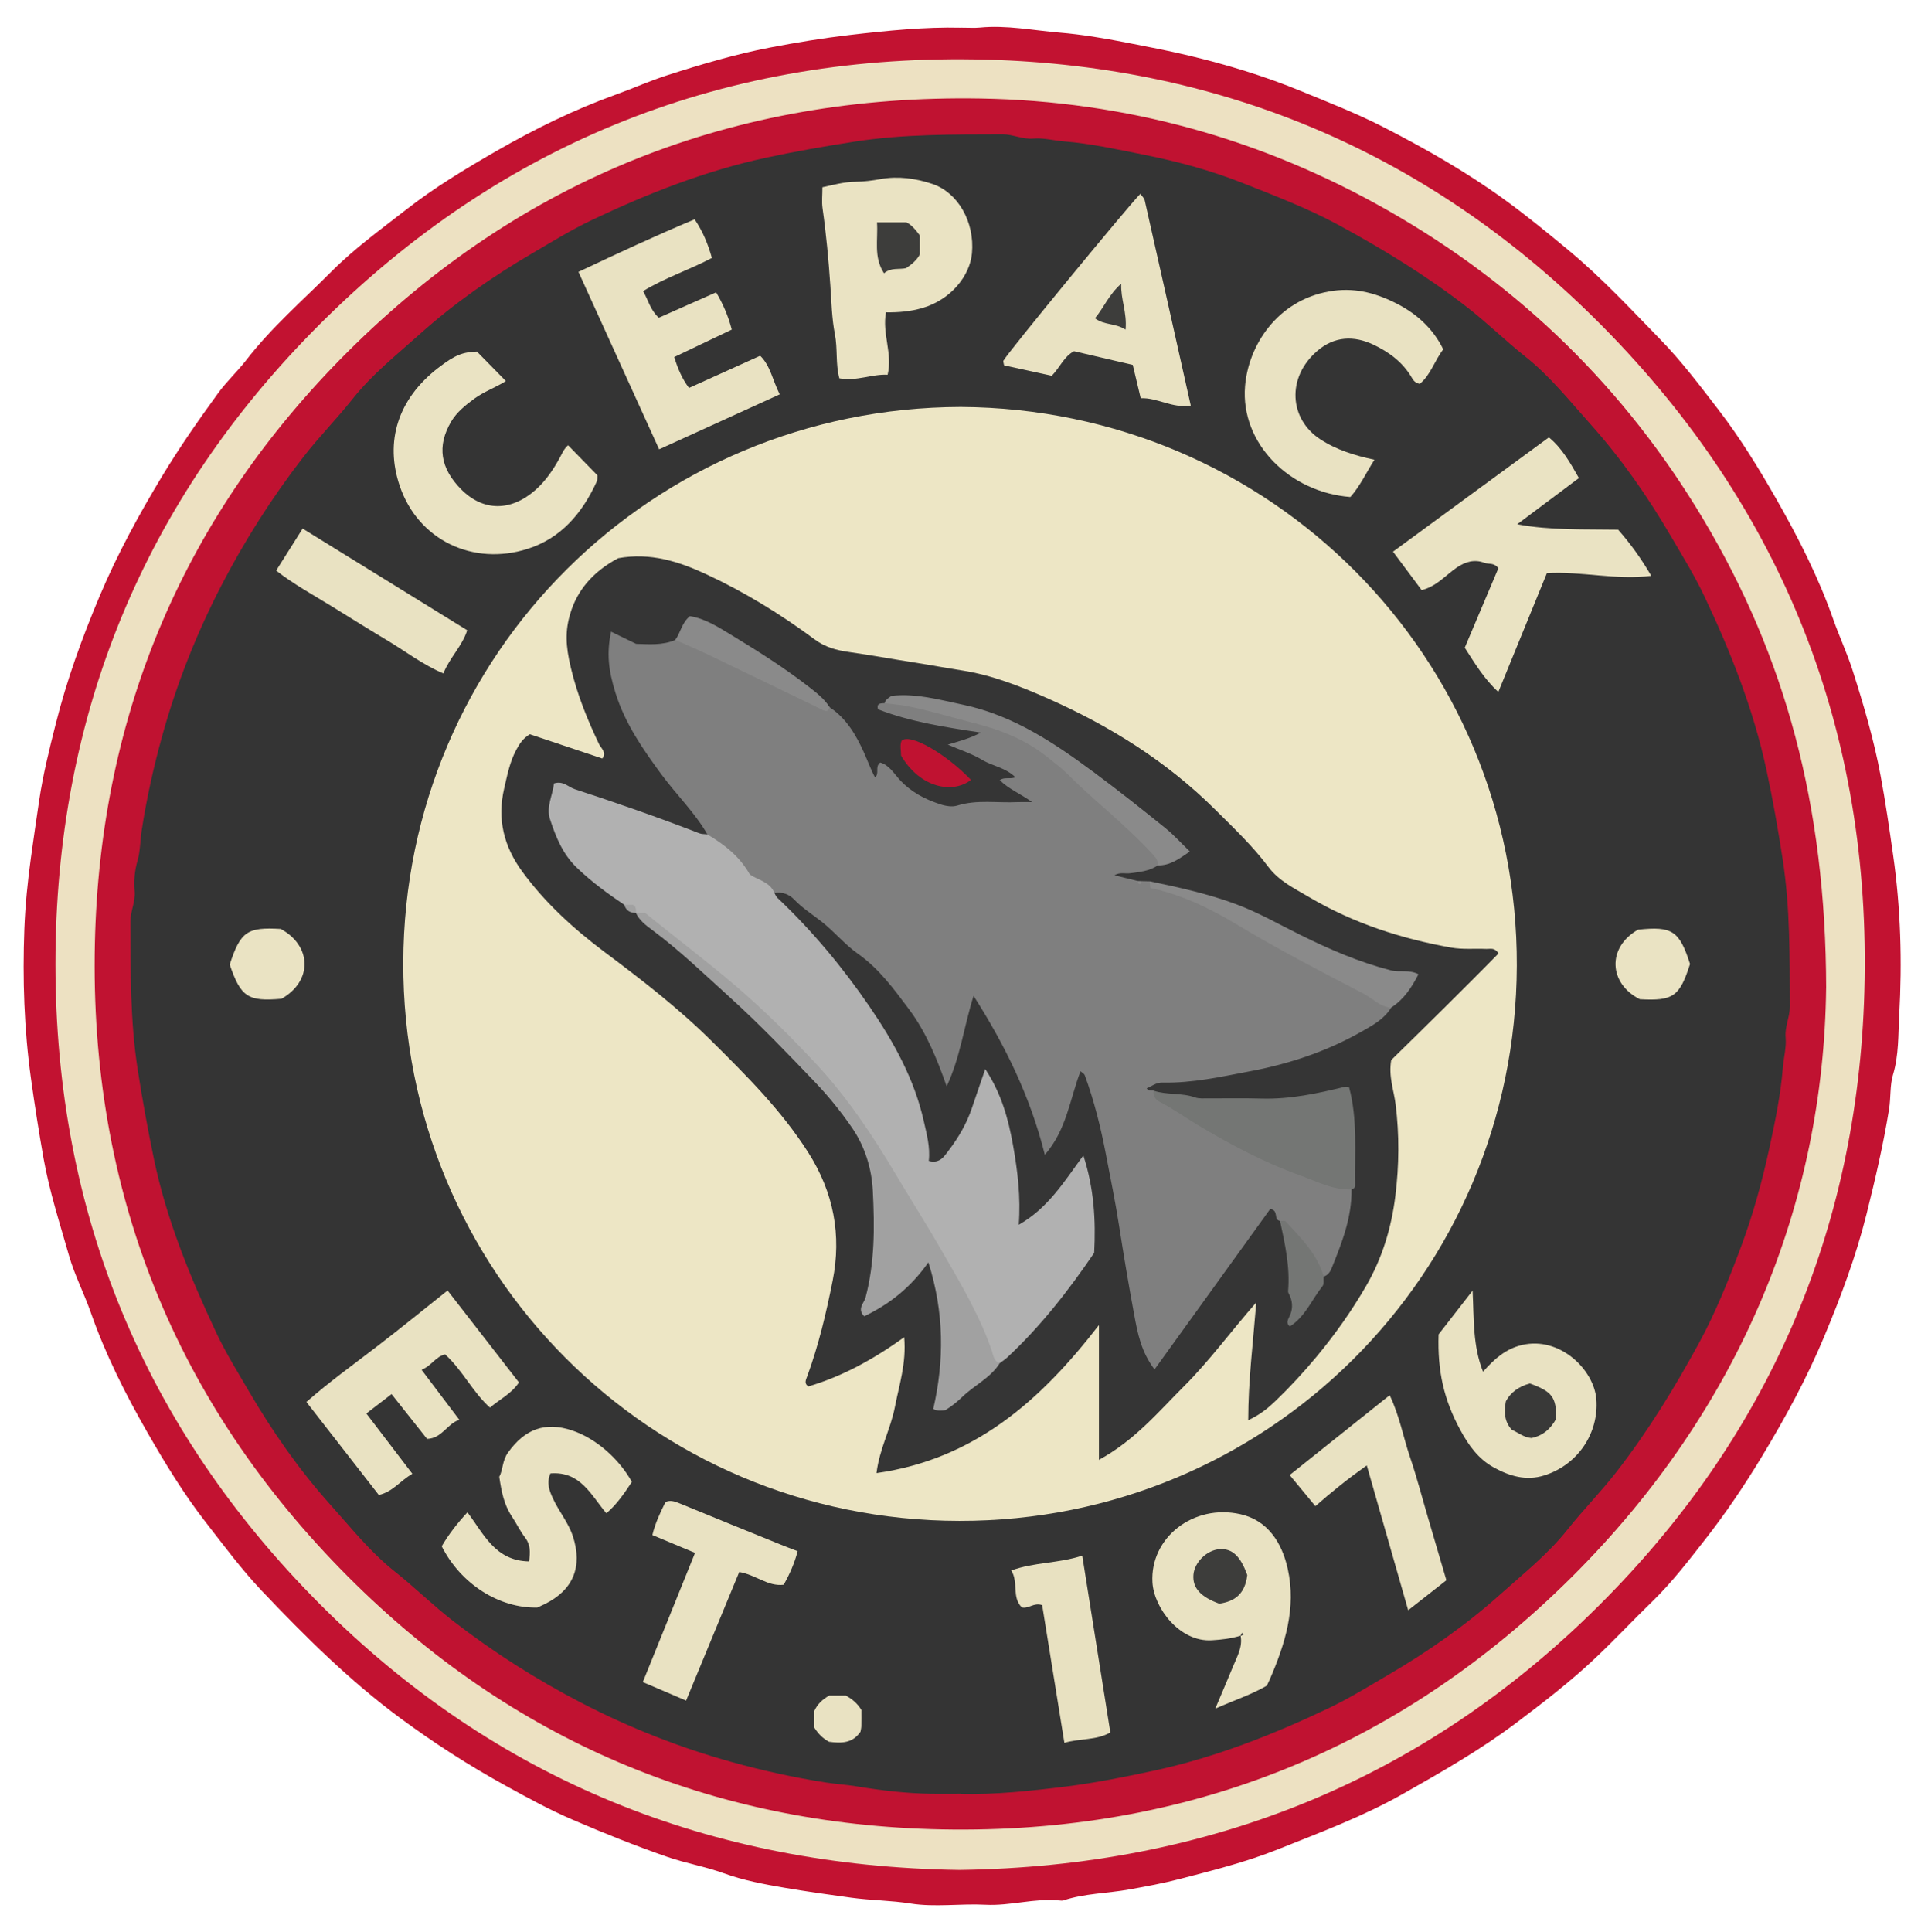
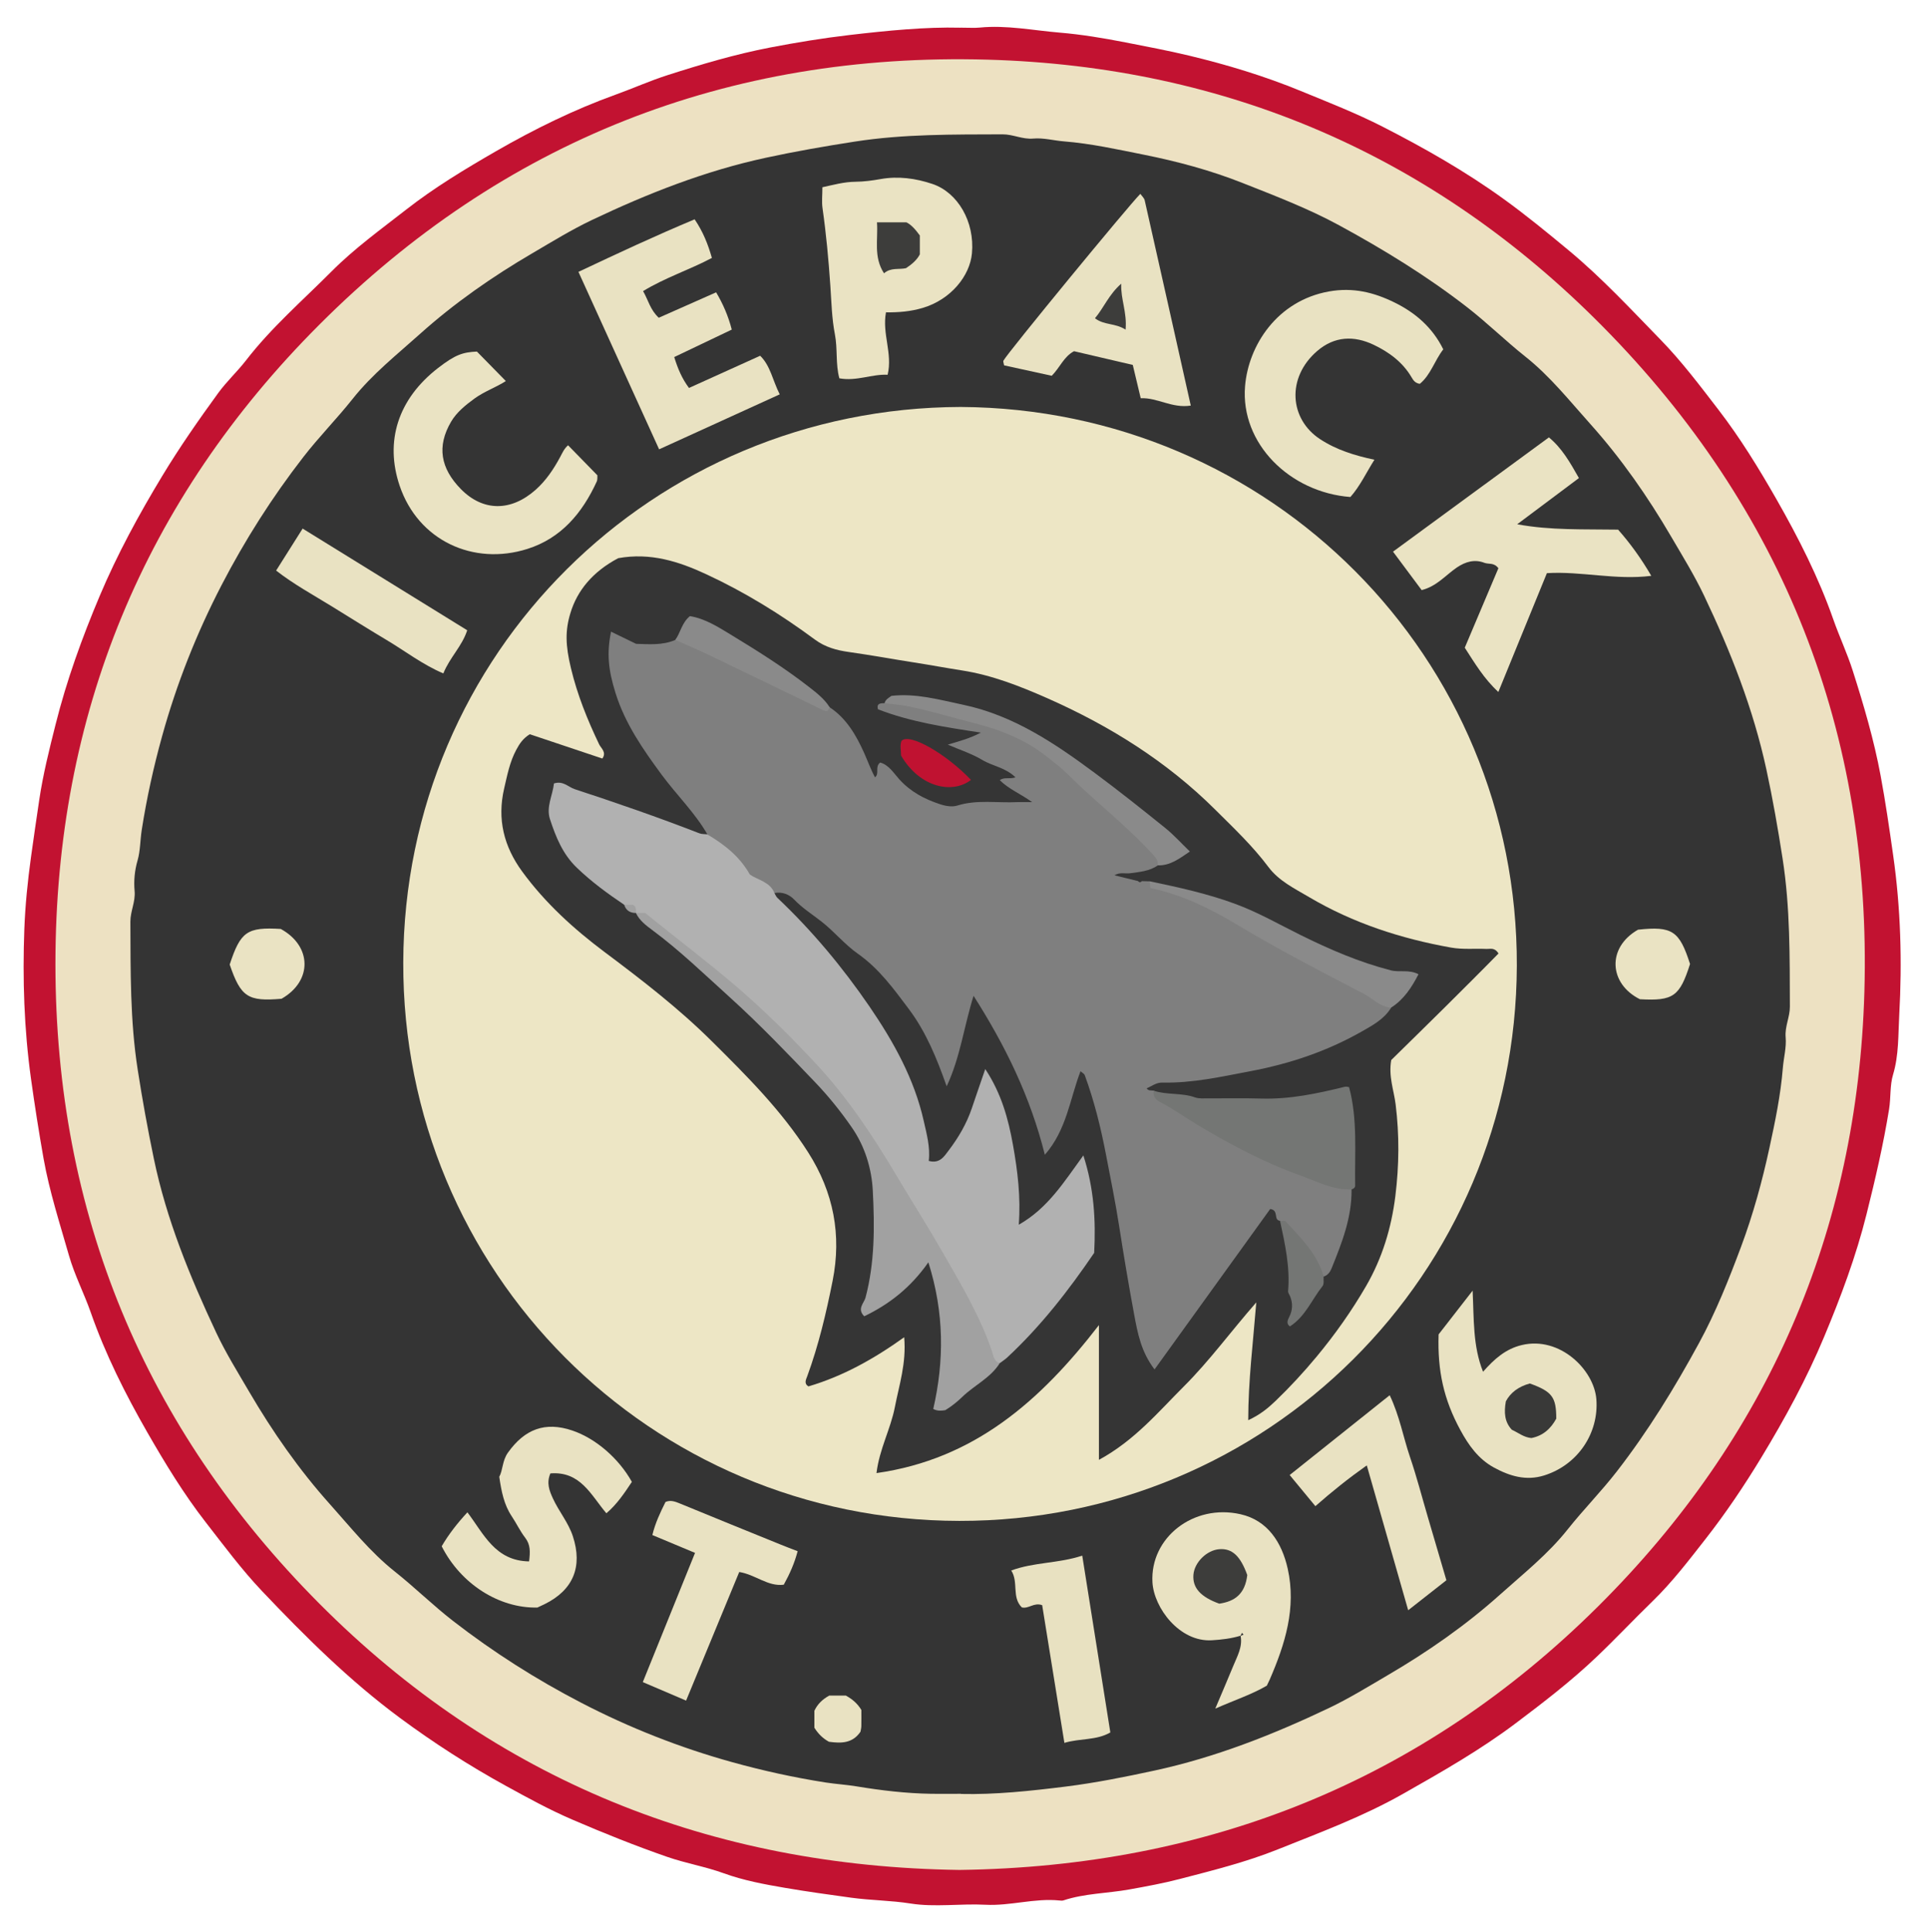
<svg xmlns="http://www.w3.org/2000/svg" id="Layer_1" data-name="Layer 1" version="1.1" viewBox="0 0 488 489">
  <defs>
    <style> .cls-1 { fill: #343434; } .cls-1, .cls-2, .cls-3, .cls-4, .cls-5, .cls-6, .cls-7, .cls-8, .cls-9, .cls-10, .cls-11, .cls-12, .cls-13, .cls-14, .cls-15, .cls-16 { stroke-width: 0px; } .cls-2 { fill: #3d3d3b; } .cls-3 { fill: #c01231; } .cls-4 { fill: #e8e1c1; } .cls-5 { fill: #ede1c2; } .cls-6 { fill: #eae3c3; } .cls-7 { fill: #b1b1b1; } .cls-8 { fill: #c21231; } .cls-9 { fill: #ede6c5; } .cls-10 { fill: #e9e2c2; } .cls-11 { fill: #393938; } .cls-12 { fill: #747674; } .cls-13 { fill: #a1a1a1; } .cls-14 { fill: #353535; } .cls-15 { fill: #8a8a8a; } .cls-16 { fill: #7f7f7f; } </style>
  </defs>
  <path class="cls-8" d="M243.07,7c2.23,0,3.58.11,4.9-.02,6.79-.67,13.5.71,20.19,1.27,5.52.46,11.16,1.39,16.71,2.48,5.36,1.05,10.76,2.07,16.07,3.34,9.64,2.31,19.15,5.19,28.33,8.97,6.96,2.86,14.01,5.61,20.7,9.03,10.6,5.42,20.99,11.33,30.63,18.3,5.66,4.08,11.1,8.55,16.5,13.03,8.33,6.92,15.66,14.83,23.17,22.54,5.34,5.47,9.99,11.65,14.67,17.73,5.51,7.16,10.25,14.88,14.71,22.7,5.56,9.74,10.66,19.77,14.39,30.42,1.54,4.38,3.53,8.6,4.93,13.01,2.77,8.7,5.36,17.47,7.03,26.47,1.25,6.69,2.22,13.43,3.18,20.17,1.93,13.49,2.29,27,1.54,40.5-.28,4.95-.07,10.09-1.57,15.06-.82,2.72-.53,5.79-1,8.74-1.45,8.96-3.5,17.74-5.7,26.54-2.67,10.69-6.51,20.94-10.72,31.01-4.41,10.58-9.91,20.68-15.88,30.53-4.36,7.2-9.05,14.16-14.2,20.74-4.23,5.4-8.43,10.91-13.4,15.73-4.78,4.64-9.35,9.51-14.18,14.1-6.38,6.07-13.35,11.43-20.4,16.74-9.06,6.82-18.84,12.38-28.67,17.95-10.11,5.72-20.89,9.71-31.6,14-8.07,3.23-16.45,5.31-24.79,7.48-4.14,1.08-8.49,1.88-12.77,2.65-5.55,1-11.28.98-16.68,2.77-.3.1-.67.05-1,.02-6.29-.64-12.41,1.41-18.72,1.08-6.32-.33-12.78.67-18.96-.31-4.99-.79-10.03-.79-15.01-1.47-5.61-.77-11.29-1.56-16.85-2.51-5.14-.88-10.39-1.85-15.41-3.67-4.65-1.69-9.6-2.52-14.28-4.14-8.16-2.83-16.18-6.05-24.12-9.47-5.78-2.49-11.25-5.49-16.73-8.5-9.33-5.13-18.27-10.87-26.84-17.21-12.8-9.47-24.04-20.64-34.94-32.13-5.15-5.43-9.64-11.5-14.25-17.42-5.55-7.14-10.25-14.88-14.74-22.69-5.58-9.73-10.63-19.77-14.35-30.42-1.69-4.83-4.09-9.43-5.49-14.33-2.33-8.15-4.96-16.25-6.45-24.62-1.18-6.68-2.23-13.38-3.17-20.12-1.76-12.63-2.16-25.27-1.69-37.95.23-6.03.84-12.08,1.67-18.1.67-4.85,1.38-9.7,2.1-14.55.96-6.47,2.54-12.77,4.13-19.08,2.8-11.19,6.73-22.03,11.2-32.62,4.44-10.52,9.91-20.56,15.83-30.35,4.37-7.23,9.19-14.14,14.15-20.96,2.12-2.91,4.81-5.39,7.02-8.24,6.42-8.32,14.35-15.18,21.71-22.57,5.76-5.78,12.42-10.59,18.86-15.62,7.13-5.57,14.9-10.25,22.7-14.75,9.71-5.59,19.79-10.55,30.41-14.37,4.35-1.57,8.61-3.48,13.02-4.89,8.54-2.74,17.14-5.29,25.95-6.99,6.67-1.28,13.35-2.38,20.12-3.17,9.64-1.12,19.24-2.07,28.05-1.85Z" />
  <path class="cls-5" d="M242.87,473.27c-62.96-.86-117.61-22.77-162.06-67.43C36.53,361.36,14.03,307.03,14.03,244c0-63.04,22.43-117.44,66.79-161.82C127.24,35.73,184.18,13.24,250,15.1c60.68,1.71,112.99,24.42,155.55,67.42,45.91,46.4,68.21,103.04,66.35,168.48-1.72,60.67-24.49,112.92-67.4,155.56-44.43,44.15-98.79,65.88-161.63,66.71Z" />
-   <path class="cls-3" d="M462.22,250.08c-.62,54.34-21.7,106.49-64.19,148.86-43.82,43.69-97.5,65.29-159.71,64.07-58.59-1.16-109.12-22.74-150.25-63.99-43.83-43.96-65.43-97.82-64.06-160.21,1.28-58.39,22.86-108.75,63.98-149.75C131.94,45.24,185.79,23.86,248.19,24.93c36.82.63,71.3,10.22,103.15,28.36,33.29,18.96,60.02,45.03,79.74,78.05,20.75,34.75,31.05,72.37,31.15,118.73Z" />
  <path class="cls-1" d="M243.23,454c-2.81,0-5.14.03-7.48,0-6.39-.1-12.7-.85-19-1.89-2.55-.42-5.16-.57-7.74-.97-8-1.25-15.87-2.98-23.66-5.14-13.27-3.68-26.03-8.71-38.23-15.04-11.42-5.92-22.26-12.81-32.45-20.71-5.09-3.95-9.68-8.48-14.68-12.45-6.31-5-11.21-11.22-16.46-17.07-7.83-8.73-14.57-18.41-20.51-28.57-2.86-4.9-5.87-9.72-8.29-14.87-6.66-14.19-12.6-28.63-15.8-44.08-1.55-7.45-2.9-14.91-4.07-22.44-1.95-12.48-1.8-24.97-1.86-37.5-.01-2.65,1.32-5.03,1.07-7.76-.23-2.58,0-5.15.76-7.78.7-2.43.64-5.13,1.05-7.71,1.25-8,2.98-15.87,5.14-23.66,3.67-13.27,8.72-26.03,15.04-38.23,5.92-11.42,12.81-22.26,20.71-32.45,3.94-5.09,8.48-9.68,12.45-14.68,5-6.31,11.22-11.22,17.07-16.47,8.73-7.83,18.41-14.57,28.58-20.51,4.9-2.87,9.73-5.85,14.87-8.3,14.17-6.74,28.68-12.46,44.09-15.79,7.44-1.61,14.91-2.91,22.44-4.08,12.48-1.95,24.98-1.8,37.5-1.85,2.65-.01,5.03,1.31,7.76,1.07,2.58-.23,5.21.51,7.75.71,6.85.55,13.51,2.03,20.17,3.36,8.51,1.7,16.98,3.97,25.05,7.17,8.26,3.27,16.59,6.44,24.43,10.7,11.3,6.15,22.24,12.85,32.43,20.76,5.09,3.95,9.68,8.48,14.68,12.45,6.31,5,11.22,11.22,16.47,17.07,7.83,8.73,14.57,18.41,20.51,28.58,2.87,4.9,5.85,9.73,8.3,14.87,6.74,14.17,12.46,28.68,15.79,44.09,1.61,7.44,2.91,14.91,4.08,22.44,1.95,12.48,1.8,24.98,1.85,37.5.01,2.65-1.31,5.03-1.07,7.76.23,2.58-.51,5.21-.71,7.75-.55,6.85-1.94,13.54-3.38,20.17-1.83,8.48-4.15,16.93-7.18,25.05-3.1,8.31-6.4,16.6-10.67,24.44-6.15,11.3-12.86,22.24-20.76,32.43-3.94,5.09-8.48,9.68-12.45,14.68-5,6.31-11.22,11.22-17.07,16.47-8.73,7.83-18.41,14.57-28.58,20.51-4.9,2.87-9.73,5.85-14.87,8.3-14.17,6.74-28.68,12.46-44.09,15.79-7.44,1.61-14.87,3.1-22.45,4.05-8.98,1.12-17.94,2.07-26.52,1.87Z" />
  <path class="cls-9" d="M243.17,103c78.46.44,141.01,63.39,140.76,141.42-.25,78.18-63.17,140.61-141.1,140.51-78.32-.1-141-63.18-140.76-141.35.24-78.23,63.22-140.37,141.1-140.58Z" />
  <path class="cls-6" d="M399.65,120.99c-5.38,4.03-10.37,7.77-15.63,11.7,8.48,1.57,16.81,1.22,25.54,1.36,3.05,3.44,5.88,7.35,8.4,11.69-9.03,1.14-17.7-1.21-26.42-.68-4.09,10.01-8.11,19.83-12.29,30.07-3.59-3.29-5.96-7.26-8.5-11.2,2.91-6.88,5.77-13.62,8.51-20.11-1.12-1.51-2.46-.96-3.53-1.37-2.42-.94-4.72-.35-6.98,1.18-2.81,1.91-5.06,4.75-8.91,5.72-2.33-3.13-4.66-6.26-7.25-9.73,13.21-9.68,26.21-19.21,39.46-28.92,3.3,2.74,5.3,6.25,7.59,10.29Z" />
  <path class="cls-10" d="M170.65,90.36c.94,3.02,1.95,5.41,3.74,7.83,5.99-2.71,11.9-5.39,18.02-8.15,2.62,2.56,3.14,6.22,4.95,9.77-10.18,4.64-20.11,9.16-30.53,13.91-6.89-15.15-13.56-29.83-20.42-44.91,9.95-4.7,19.51-9.16,29.41-13.3,2.16,3.19,3.38,6.31,4.37,9.77-5.74,3.04-11.84,4.99-17.42,8.4,1.31,2.24,1.79,4.73,3.97,6.74,4.69-2.08,9.45-4.18,14.52-6.43,1.73,2.91,3.06,5.95,3.96,9.43-4.83,2.3-9.53,4.55-14.56,6.95Z" />
  <path class="cls-6" d="M224.25,79.06c-1.02,5.43,1.72,10.38.42,15.79-3.98-.21-7.85,1.7-12.22.9-.99-3.62-.41-7.43-1.13-11.15-.78-3.99-.87-8.18-1.15-12.28-.45-6.57-1.05-13.11-1.98-19.63-.23-1.63-.03-3.32-.03-5.3,2.66-.57,5.42-1.36,8.4-1.39,2.11-.02,4.22-.3,6.35-.68,4.38-.78,8.81-.21,13.13,1.25,6.37,2.16,10.71,9.53,9.97,17.55-.52,5.68-5.31,11.7-12.48,13.82-2.99.89-6.08,1.16-9.26,1.11Z" />
  <path class="cls-10" d="M347.88,116.36c-2.05,3.24-3.63,6.67-6.08,9.43-15.32-1.17-27.86-13.52-26.66-28.06.85-10.31,8.1-21.6,21.22-23.96,6.13-1.1,11.4.24,16.55,2.76,5.24,2.56,9.64,6.28,12.4,11.89-2.21,2.85-3.18,6.47-5.94,8.73-1.21-.19-1.67-.95-2.07-1.63-2.26-3.87-5.74-6.41-9.62-8.26-4.97-2.36-9.91-2.2-14.31,1.6-7.8,6.75-6.99,17.2.73,22.27,4.22,2.77,8.83,4.17,13.8,5.23Z" />
  <path class="cls-6" d="M143.79,112.7c2.59,2.66,4.89,5.01,7.41,7.59-.03.31.09,1.05-.17,1.61-3.64,7.94-8.99,14.33-17.54,17.03-13.65,4.32-27.63-2.1-32.33-15.98-3.8-11.22-.46-21.95,9.74-29.83,4.37-3.38,6.26-3.97,9.81-4.14,2.52,2.57,4.83,4.92,7.32,7.46-2.46,1.6-5.4,2.6-7.89,4.4-2.32,1.69-4.56,3.5-5.97,5.9-3.63,6.22-2.7,11.75,2.48,17.04,5.59,5.69,12.66,5.75,18.94.17,2.63-2.34,4.55-5.23,6.2-8.29.55-1.02.97-2.07,1.99-2.96Z" />
  <path class="cls-10" d="M288.64,49.06c.38.56.96,1.05,1.1,1.65,3.89,17.21,7.74,34.42,11.66,51.94-4.77.75-8.44-2.06-12.67-1.86-.73-3.05-1.33-5.58-2.01-8.43-4.85-1.13-9.92-2.32-14.87-3.47-2.6,1.38-3.53,4.08-5.64,6.22-3.97-.87-8.05-1.77-12.06-2.64-.09-.57-.29-.96-.17-1.19,1.05-1.99,31.87-39.48,34.65-42.21Z" />
-   <path class="cls-10" d="M104.36,373.01c-3.17,1.83-4.9,4.53-8.48,5.36-5.94-7.63-11.98-15.39-18.33-23.54,5.79-5.09,11.9-9.47,17.86-14.05,5.89-4.52,11.64-9.21,17.87-14.16,6.11,7.88,12.12,15.61,18.07,23.27-1.98,2.93-4.78,4.18-7.34,6.37-4.39-3.93-6.92-9.46-11.36-13.47-2.38.54-3.48,2.94-5.96,3.89,3.2,4.24,6.24,8.27,9.56,12.66-3.16,1.05-4.35,4.7-8.16,4.84-2.91-3.67-5.85-7.38-8.99-11.34-2.06,1.59-4.11,3.17-6.38,4.91,3.87,5.08,7.64,10.01,11.63,15.23Z" />
  <path class="cls-10" d="M159.93,375.06c-1.88,2.83-3.78,5.68-6.45,7.94-3.87-4.55-6.53-10.7-14.17-10.09-1.03,2.43-.27,4.35.64,6.34,1.51,3.29,3.9,6.07,5.05,9.57,2.52,7.7.1,13.62-7.19,17.2-.59.29-1.19.56-1.79.84-9.66.22-19.39-5.95-24.22-15.51,1.75-3,3.93-5.81,6.51-8.59,4.13,5.45,7.01,12.29,15.61,12.42.29-2.4.38-4.2-.99-5.99-1.3-1.69-2.22-3.66-3.41-5.44-1.97-2.95-2.61-6.32-3.15-9.98.94-1.72.74-4.07,2.2-6.12,4.23-5.94,9.4-7.92,16.27-5.6,5.91,1.99,11.77,7.03,15.1,13.01Z" />
  <path class="cls-10" d="M364.11,337.75c2.72-3.5,5.45-7.01,8.63-11.1.35,7.32.04,14.02,2.64,20.53,2.82-3.2,5.69-5.78,9.82-6.76,9.62-2.29,18.28,6.27,18.86,13.73.65,8.52-4.63,16.57-13.2,19.27-4.57,1.44-8.74.18-12.75-2.01-3.93-2.15-6.41-5.66-8.47-9.46-4.22-7.76-5.81-14.99-5.51-24.18Z" />
  <path class="cls-10" d="M313.99,413.99c-2.36.72-4.77,1-7.25,1.15-8.16.5-14.67-8.18-15.04-14.67-.63-11.29,10.38-19.93,22.29-17.23,6.85,1.55,10.45,7.11,11.95,13.8,2.21,9.91-.67,19.07-4.55,28.03-.2.45-.42.89-.74,1.56-3.74,2.19-8.04,3.61-13.05,5.81,1.77-4.19,3.21-7.53,4.59-10.89.99-2.41,2.35-4.74,1.83-7.52l.18-.21-.21.19Z" />
  <path class="cls-10" d="M175.91,393.02c-3.63-1.52-7.21-3.02-10.79-4.51.73-3.03,1.98-5.67,3.33-8.37,1.28-.56,2.44-.11,3.7.41,8.46,3.49,16.94,6.92,25.41,10.36,1.35.55,2.72,1.07,4.33,1.69-.77,2.97-1.99,5.74-3.51,8.48-4.06.51-7.06-2.52-11.27-3.22-4.41,10.67-8.87,21.46-13.45,32.55-3.83-1.64-7.24-3.09-10.96-4.68,4.46-11.02,8.77-21.7,13.22-32.7Z" />
  <path class="cls-10" d="M356.43,407.54c-3.56-12.47-6.99-24.46-10.48-36.66-4.66,3.3-8.76,6.58-13.01,10.32-2.12-2.57-4.16-5.04-6.51-7.88,8.44-6.73,16.63-13.27,25.32-20.2,2.52,5.3,3.42,10.58,5.11,15.56,1.73,5.09,3.08,10.31,4.6,15.48,1.52,5.16,3.03,10.32,4.64,15.79-3.01,2.36-6.06,4.76-9.67,7.59Z" />
  <path class="cls-10" d="M118.26,159.51c-1.32,4.08-4.38,6.82-6.05,10.93-5.29-2.25-9.67-5.67-14.38-8.47-4.65-2.77-9.23-5.66-13.84-8.5-4.73-2.91-9.61-5.57-14.1-9.06,2.26-3.58,4.43-7.01,6.71-10.63,14.01,8.66,27.79,17.17,41.66,25.74Z" />
  <path class="cls-4" d="M263.79,406.26c-2.08-.77-3.44,1-5.16.56-2.61-2.61-.77-6.36-2.67-9.34,5.86-2.15,11.87-1.75,17.97-3.76,2.41,15.18,4.74,29.87,7.11,44.75-3.56,2.06-7.63,1.44-11.63,2.64-1.89-11.73-3.74-23.18-5.62-34.84Z" />
  <path class="cls-6" d="M427.77,243.98c-2.63,8.24-4.24,9.38-12.69,8.92-7.85-3.92-8.42-13.06-.48-17.6,8.66-.93,10.47.26,13.17,8.68Z" />
  <path class="cls-6" d="M58.14,244.12c2.74-8.36,4.41-9.51,12.92-9.01,7.87,4.28,8.11,13.17.2,17.67-8.51.73-10.3-.42-13.12-8.66Z" />
  <path class="cls-10" d="M218.02,432.76c0,1.49.02,2.81-.01,4.13-.01.48-.14.96-.21,1.39-2.03,3.01-4.95,2.96-7.98,2.55-1.48-.81-2.67-1.93-3.69-3.55v-4.29c.75-1.64,2.02-2.89,3.76-3.85h4.21c1.57.88,2.85,1.89,3.92,3.63Z" />
  <path class="cls-14" d="M278.14,335.39c-14.84,19.22-31.56,33.93-56.29,37.44.73-6.08,3.58-11.16,4.65-16.7,1.08-5.6,2.94-11.08,2.36-17.68-7.77,5.56-15.57,9.88-24.24,12.44-1.18-.73-.62-1.72-.29-2.6,2.88-7.86,4.8-16.01,6.42-24.16,2.29-11.49.28-22.32-6.2-32.48-6.78-10.63-15.55-19.36-24.38-28.12-8.37-8.31-17.68-15.49-27.1-22.54-7.87-5.89-15.1-12.47-20.92-20.44-4.59-6.29-6.36-13.18-4.54-21.01.79-3.38,1.41-6.71,3.08-9.8.8-1.49,1.67-2.84,3.41-3.91,5.98,2,12.15,4.07,18.36,6.15,1.14-1.58-.33-2.6-.8-3.57-2.98-6.22-5.54-12.57-7.15-19.3-1.39-5.79-1.49-9.51-.12-13.98,1.71-5.64,5.59-10.42,12.09-13.86,8.16-1.47,15.32.83,22.29,4.07,9.74,4.52,18.84,10.13,27.46,16.51,2.63,1.95,5.5,2.73,8.64,3.17,5.52.78,11.01,1.79,16.52,2.65,4.05.63,8.09,1.39,12.14,2.02,7.54,1.18,14.54,3.94,21.41,6.96,15.81,6.97,30.32,16,42.65,28.27,4.68,4.66,9.48,9.19,13.46,14.51,2.64,3.53,6.6,5.44,10.29,7.62,11.15,6.59,23.28,10.52,35.96,12.78,2.92.52,5.98.21,8.98.34.92.04,2.01-.45,3.01,1.15-4.39,4.49-8.95,9.01-13.5,13.54-4.61,4.58-9.26,9.11-13.65,13.43-.73,4.14.67,7.66,1.11,11.22.96,7.79.89,15.43-.07,23.21-1.01,8.13-3.34,15.74-7.4,22.76-3.64,6.28-7.83,12.21-12.48,17.82-3.29,3.97-6.77,7.74-10.49,11.31-1.89,1.81-3.89,3.46-6.87,4.83.01-10.02,1.21-19.48,2.04-29.81-6.49,7.41-11.87,14.82-18.33,21.26-6.52,6.51-12.48,13.69-21.5,18.59v-34.1Z" />
  <path class="cls-2" d="M229.34,67.87c-1.76.41-3.84-.23-5.59,1.3-2.71-4.19-1.46-8.48-1.78-12.9h7.45c1.16.55,2.27,1.76,3.4,3.33v4.78c-.72,1.39-1.95,2.47-3.49,3.49Z" />
  <path class="cls-2" d="M284.9,83.43c-2.68-1.73-5.4-1.06-7.75-2.88,2.24-2.65,3.5-6,6.65-8.75-.17,3.94,1.5,7.19,1.1,11.63Z" />
  <path class="cls-11" d="M387.22,350.15c5.65,2.04,6.69,3.45,6.69,8.9-1.39,2.57-3.39,4.35-6.3,4.91-1.92-.16-3.34-1.37-4.95-2.1-1.85-1.99-2.01-4.38-1.51-7.19,1.15-2.17,3.15-3.73,6.07-4.52Z" />
  <path class="cls-2" d="M315.7,398.62c-.56,4.85-3.2,6.69-7.09,7.26-4.75-1.72-6.81-4.02-6.54-7.34.26-3.13,3.39-6.21,6.56-6.45,3.25-.25,5.34,1.74,7.07,6.54Z" />
  <path class="cls-1" d="M313.99,413.99c.13-.25.25-.49.38-.74.13.16.25.33.38.49-.24.09-.49.19-.73.28,0,0-.03-.03-.03-.03Z" />
  <path class="cls-16" d="M210,179.01c4.27,2.82,6.72,7.11,8.72,11.55.91,2.03,1.66,4.16,2.75,6.17,1.22-.94-.12-2.57,1.3-3.74,2.2.58,3.43,2.68,4.88,4.28,2.86,3.14,6.34,4.98,10.31,6.28,1.52.5,3.09.73,4.35.33,5.05-1.57,10.17-.6,15.25-.87.98-.05,1.97,0,3.69,0-3.06-2.18-5.99-3.34-8.19-5.55,1.15-.87,2.41-.19,3.97-.72-2.53-2.49-5.82-2.84-8.42-4.41-2.59-1.56-5.56-2.5-8.71-3.87,2.9-.87,5.5-1.53,8.37-3.04-9.18-1.4-17.84-2.71-26.06-5.91-.39-1.58.72-1.5,1.71-1.55,1.16-.76,2.5-1.17,3.81-.85,12.37,3.06,25.37,4.55,36.05,12.28,10.11,7.31,19.03,16.05,27.78,24.93,1.21,1.22,2.86,2.56,1.48,4.71-2.09,1.47-4.56,1.64-6.97,1.98-1.25.18-2.58-.34-3.99.52,2.1.52,4.03.99,5.95,1.46.33.38.66.38,1,.02.67.02,1.34.03,2.01.05.5.45.99.96,1.64,1.11,16.88,3.98,30.3,14.99,45.45,22.48,4.84,2.39,10.35,3.91,13.99,8.39-1.79,2.91-4.67,4.45-7.52,6.07-8.8,4.99-18.19,8.13-28.15,10.01-7.37,1.4-14.67,3.04-22.22,2.87-1.61-.04-2.68.93-4,1.45.44.71,1.17.48,1.79.59,13.97,9.74,28.77,17.82,45.13,22.85,1.71.53,3.65.62,4.94,2.13.1,7.12-2.45,13.58-5.06,20.02-.38.94-.96,1.71-1.97,2.06-3.92-4.51-6.74-9.88-11.03-14.1-1.84-.18-.2-2.67-2.53-3-9.56,13.26-19.29,26.76-29.27,40.6-3.42-4.46-4.29-9.22-5.16-13.89-1.39-7.46-2.64-14.95-3.81-22.44-.95-6.08-2.18-12.1-3.34-18.12-1.3-6.77-2.96-13.5-5.35-20-.15-.41-.7-.67-1.08-1.02-2.7,7.02-3.48,14.8-9.03,21.15-3.67-14.75-10.08-27.76-18.04-40.23-2.42,7.67-3.36,15.58-6.81,22.9-2.47-7.01-5.19-13.71-9.56-19.54-3.82-5.09-7.53-10.23-12.91-14.01-3.33-2.34-5.97-5.62-9.24-8.17-2.32-1.81-4.83-3.39-6.91-5.57-1.19-1.25-2.99-2.01-4.94-1.63-7.36-3.01-11.57-9.64-17-14.85-3.2-5.53-7.81-9.99-11.58-15.1-4.74-6.43-9.25-12.92-11.67-20.65-1.86-5.94-2.25-10.11-1.14-15.55,2.08,1.01,4.1,2,6.34,3.08,3.19.08,6.65.43,9.94-.99,4.25-.37,7.64,2.06,11.12,3.79,9.24,4.61,18.75,8.62,27.97,13.25Z" />
  <path class="cls-7" d="M179.02,211.17c4.29,2.55,8.17,5.53,10.78,10.17,2.03,1.41,5.08,1.81,6.22,4.68.24.41.41.9.74,1.21,8.79,8.31,16.51,17.57,23.33,27.53,6.08,8.89,11.34,18.32,13.72,28.95.74,3.29,1.68,6.65,1.27,10.11,2.82.78,3.95-1.22,5.05-2.66,2.47-3.25,4.54-6.77,5.86-10.69,1.03-3.07,2.1-6.13,3.39-9.9,4.1,6.2,5.84,12.62,7.02,19.22,1.18,6.6,1.99,13.25,1.46,20.18,7.39-4.19,11.45-10.83,16.35-17.54,2.7,8.32,3.17,16.35,2.74,24.66-6.42,9.44-13.48,18.54-21.98,26.45-.59.55-1.28.99-1.93,1.48-2.6.19-2.65-2.1-3.34-3.59-11.76-25.27-25.7-49.25-43.59-70.67-10.25-12.27-22.58-22.52-35.21-32.33-3.26-2.54-6.33-5.35-9.97-7.38h0c-.68-1.1-2.02-1.27-2.94-2.06-4.22-2.84-8.3-5.83-11.99-9.38-3.59-3.44-5.33-7.81-6.8-12.3-1.01-3.08.7-6.04,1.01-9.02,2.31-.76,3.61.9,5.25,1.44,10.61,3.48,21.16,7.13,31.57,11.18.6.23,1.31.17,1.97.25Z" />
  <path class="cls-13" d="M160.94,231.05h2.36c7.56,6.19,15.63,12.22,23.31,18.82,7.06,6.07,13.62,12.59,19.92,19.35,7.96,8.54,14.43,18.29,20.4,28.33,3.95,6.64,8.09,13.15,11.93,19.85,4.55,7.93,9.23,15.81,12.2,24.54.37,1.1.49,2.6,1.98,3.09-2.35,3.74-6.45,5.57-9.51,8.55-1.22,1.18-2.7,2.38-4.25,3.32-.97.15-1.94.29-3.06-.3,2.78-12.17,2.81-24.32-1.24-37.11-4.53,6.45-9.95,10.63-16.23,13.65-1.9-1.88-.06-3.31.32-4.71,2.36-8.9,2.31-17.96,1.85-27-.29-5.7-2-11.26-5.27-16.01-2.79-4.05-5.91-7.93-9.31-11.48-7.01-7.33-14.05-14.68-21.56-21.48-6.46-5.84-12.74-11.92-19.77-17.13-1.54-1.14-3.18-2.4-4.06-4.27Z" />
  <path class="cls-12" d="M342.07,301.02c-4.65.2-8.72-2.01-12.88-3.5-9.2-3.28-17.82-7.86-26.21-12.89-3.16-1.89-6.14-4.07-9.43-5.76-1.08-.56-1.76-1.49-1.56-2.83,3.4,1.14,7.08.48,10.48,1.7,1.04.37,2.27.24,3.42.25,4.48.03,8.97-.08,13.45.05,7.22.2,14.17-1.29,21.1-3,.3-.07.65.06,1.03.1,2.2,8.19,1.39,16.59,1.54,24.92,0,.5-.41.86-.94.97Z" />
  <path class="cls-15" d="M293.01,219.02c.18-1.1-.37-1.84-1.07-2.62-6.68-7.39-14.66-13.4-21.67-20.44-1.55-1.55-3.45-2.96-5.24-4.39-5.36-4.27-11.63-6.84-18.17-8.48-5.73-1.43-11.38-3.22-17.21-4.37-1.93-.38-3.85-.47-5.76-.77.23-.88.98-1.29,1.74-1.83,6.19-.71,12.18.99,18.2,2.26,12.7,2.69,23.18,9.76,33.35,17.31,6.03,4.47,11.9,9.15,17.75,13.86,2.18,1.76,4.07,3.87,6.24,5.96-2.67,1.81-4.99,3.61-8.16,3.51Z" />
-   <path class="cls-15" d="M352.09,255.04c-2.74-.19-4.57-2.28-6.81-3.46-10.83-5.67-21.71-11.25-32.19-17.57-6.87-4.14-14.07-7.59-21.93-9.27-.06-.71-.1-1.2-.14-1.69,7.39,1.55,14.75,3.15,21.88,5.81,5.66,2.11,10.84,5.09,16.19,7.74,7.39,3.66,14.89,6.91,22.92,8.98,2.27.58,4.61-.27,7.03.99-1.73,3.34-3.7,6.4-6.95,8.46Z" />
+   <path class="cls-15" d="M352.09,255.04c-2.74-.19-4.57-2.28-6.81-3.46-10.83-5.67-21.71-11.25-32.19-17.57-6.87-4.14-14.07-7.59-21.93-9.27-.06-.71-.1-1.2-.14-1.69,7.39,1.55,14.75,3.15,21.88,5.81,5.66,2.11,10.84,5.09,16.19,7.74,7.39,3.66,14.89,6.91,22.92,8.98,2.27.58,4.61-.27,7.03.99-1.73,3.34-3.7,6.4-6.95,8.46" />
  <path class="cls-15" d="M210,179.01c-.15.27-.3.54-.45.81-.49.27-.88.09-1.35-.14-9.65-4.69-19.31-9.37-28.99-14.01-2.73-1.31-5.53-2.48-8.3-3.71,1.36-1.81,1.61-4.3,3.71-6.02,3.79.6,7.1,2.71,10.34,4.68,6.8,4.13,13.55,8.37,19.85,13.28,1.96,1.53,3.85,2.99,5.18,5.1Z" />
  <path class="cls-12" d="M324,309c.48.03,1.18-.13,1.42.13,3.85,4.21,8.01,8.21,9.61,13.97-.07.81.15,1.86-.27,2.39-2.72,3.41-4.35,7.71-8.27,10.22-1.02-.71-.54-1.68-.16-2.43.87-1.72.92-3.4.22-5.16-.18-.45-.55-.91-.52-1.33.53-6.07-.77-11.93-2.04-17.79Z" />
  <path class="cls-3" d="M228.07,191.24c.01-1.26-.35-2.57.11-3.72,1.93-2.12,11.18,3.16,17.59,9.87-4.52,3.53-12.79,2.18-17.7-6.15Z" />
  <path class="cls-13" d="M158.01,229h2.2c.92.52.77,1.32.73,2.07-1.46,0-2.49-.63-2.94-2.07Z" />
-   <path class="cls-15" d="M289,223.01c-.11.25-.18.67-.35.71-.55.13-.59-.34-.65-.73.33,0,.67.01,1,.02Z" />
</svg>